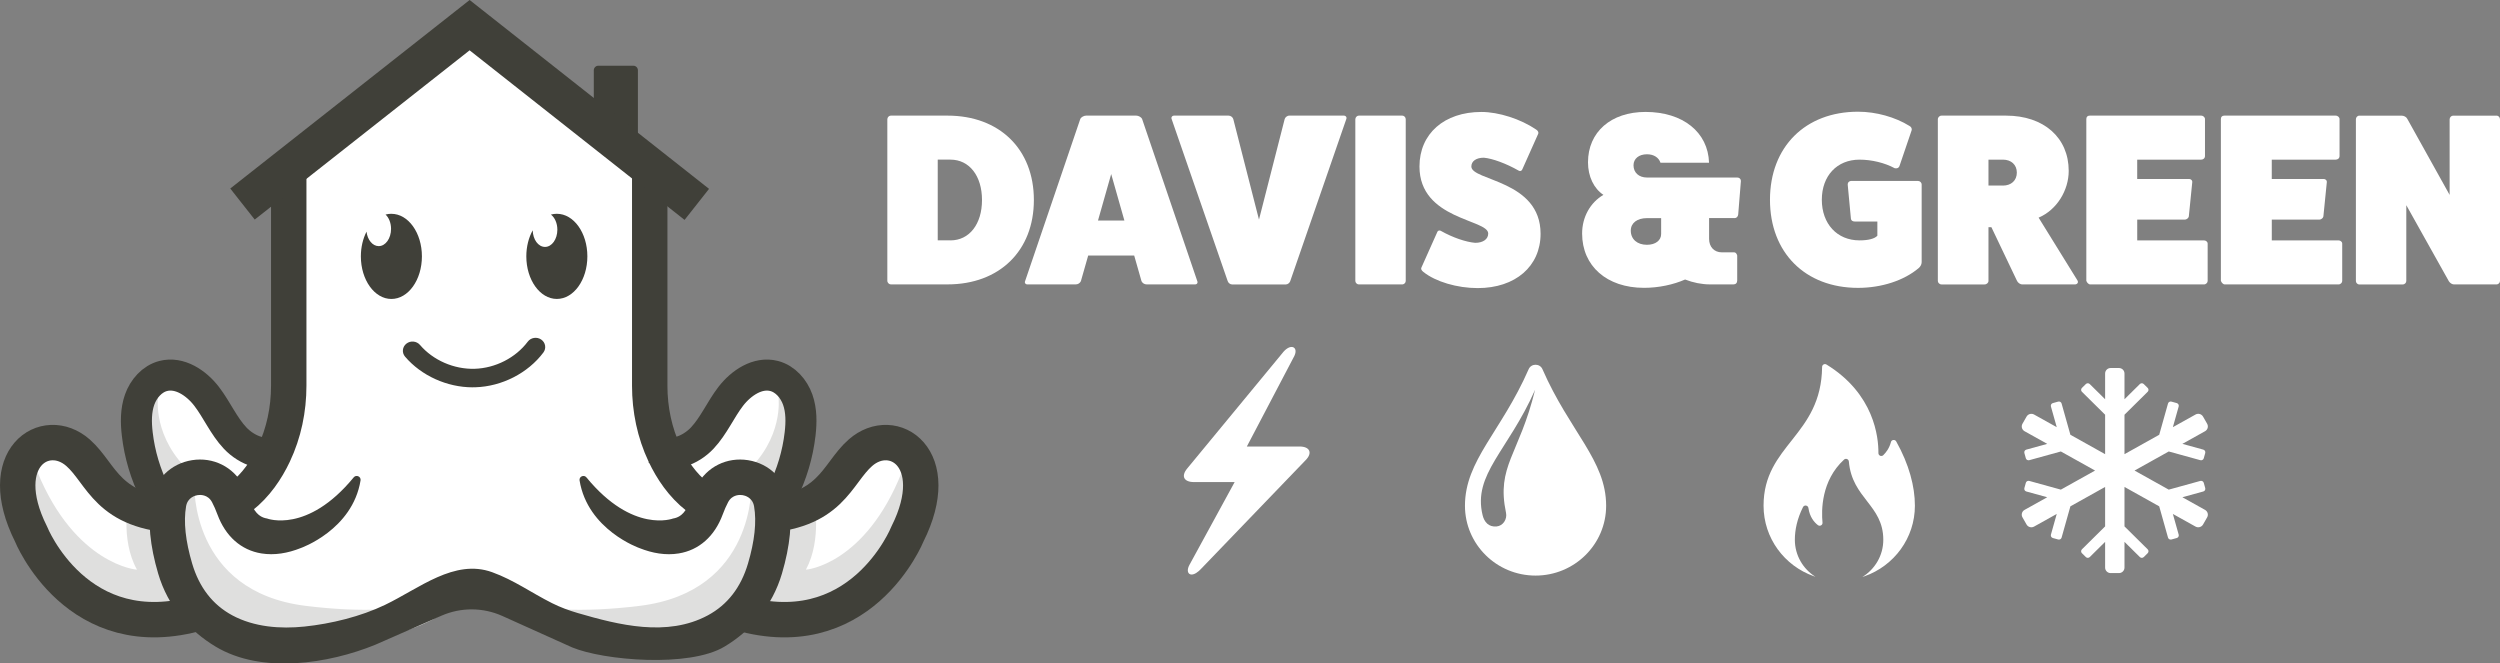
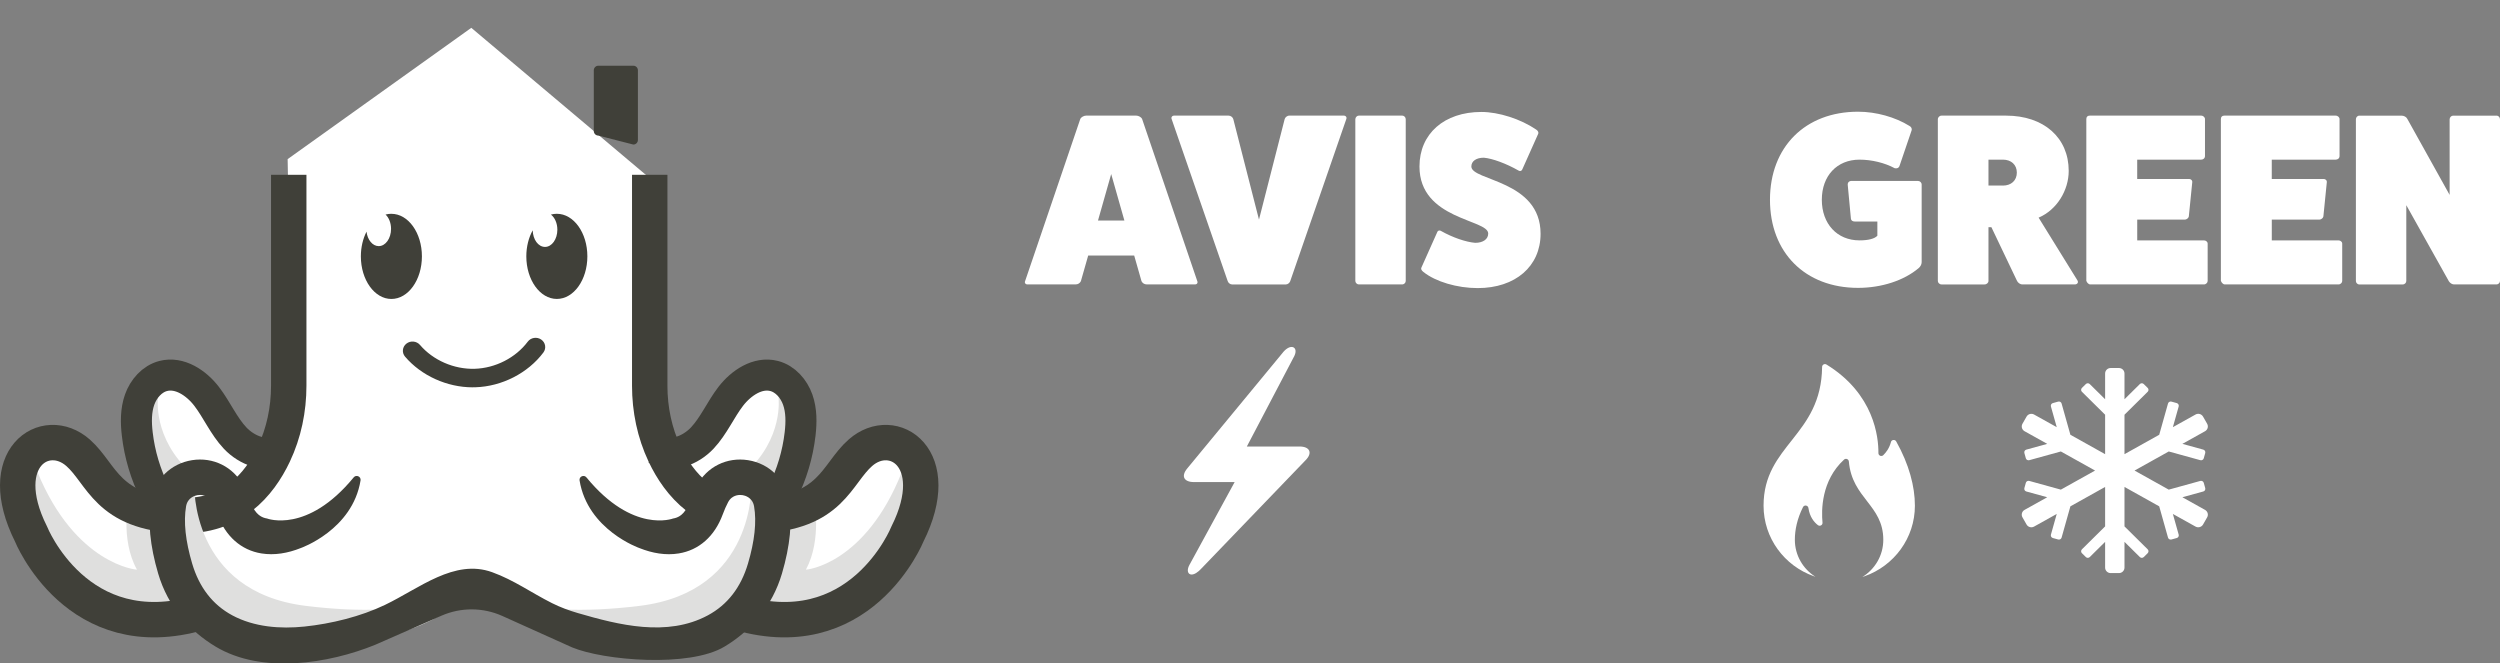
<svg xmlns="http://www.w3.org/2000/svg" id="Art" viewBox="0 0 880.45 233.67">
  <rect x="0" y="0" width="880.45" height="233.67" fill="#808080" stroke="none" />
  <defs>
    <style>.cls-1{stroke-width:13.92px;}.cls-1,.cls-2,.cls-3,.cls-4{fill:none;stroke:#404039;stroke-miterlimit:10;}.cls-2{stroke-width:12.47px;}.cls-3{stroke-width:12.47px;}.cls-5{fill:#404039;}.cls-5,.cls-6,.cls-7{stroke-width:0px;}.cls-6{fill:#dfdfde;}.cls-7{fill:#fff;}.cls-4{stroke-width:10.93px;}</style>
  </defs>
  <path class="cls-7" d="m457.69,157.26h-18.58l16.75-31.93c.89-1.86.26-3.14-.98-3.14-.9,0-2.12.67-3.33,2.27l-33.37,40.45c-2.32,2.72-1.31,4.87,2.35,4.87h14.29l-15.95,29.22c-1.01,1.87-.54,3.34.79,3.34.89,0,2.15-.65,3.6-2.28l36.54-37.98c2.54-2.54,1.54-4.83-2.13-4.83" />
  <path class="cls-7" d="m665.96,155.67c-.56,2.14-1.7,3.66-2.7,4.63-.64.63-1.72.17-1.72-.73.05-5.57-1.46-20.86-18.3-31.2-.66-.4-1.52.07-1.53.84-.27,24.38-20.62,27.37-20.62,48.88,0,11.45,7.37,21.19,17.68,24.83.19.07.38.13.58.2-4.35-2.73-7.24-7.54-7.24-13.02,0-3.45.8-7.39,2.87-11.51.44-.88,1.77-.66,1.91.32.46,3.18,2.03,5.03,3.34,6.03.7.54,1.71-.01,1.62-.89-.42-4.31-.46-14.8,7.59-22.19.62-.57,1.62-.17,1.69.66,1.13,13.05,12.13,15.32,12.13,27.58,0,5.53-2.95,10.38-7.37,13.1.28-.09.56-.18.83-.28,10.3-3.65,17.67-13.39,17.67-24.83,0-6.73-2.03-14.51-6.58-22.63-.44-.78-1.64-.65-1.86.22Z" />
  <path class="cls-7" d="m774.92,169.37l-11.13,3.07-12.05-6.72,12.05-6.72,11.13,3.07c.52.14,1.05-.16,1.2-.67l.52-1.86c.14-.51-.16-1.04-.68-1.19l-7.37-2.03,7.98-4.45c.94-.52,1.27-1.7.74-2.63l-1.44-2.52c-.53-.93-1.72-1.26-2.65-.73l-7.98,4.45,2.05-7.29c.14-.51-.16-1.04-.68-1.19l-1.88-.52c-.52-.14-1.05.16-1.2.67l-3.1,11.01-12.23,6.83v-13.89l8.17-8.08c.38-.38.38-.99,0-1.36l-1.38-1.36c-.38-.38-1-.38-1.38,0l-5.41,5.35v-9.07c0-1.06-.87-1.93-1.95-1.93h-2.92c-1.08,0-1.95.86-1.95,1.93v9.07l-5.41-5.35c-.38-.38-1-.38-1.38,0l-1.38,1.36c-.38.38-.38.99,0,1.36l8.17,8.08v13.89l-12.23-6.83-3.1-11.01c-.14-.51-.68-.81-1.2-.67l-1.88.52c-.52.14-.82.67-.68,1.19l2.05,7.29-7.98-4.45c-.94-.52-2.12-.19-2.65.73l-1.44,2.52c-.53.93-.2,2.1.74,2.63l7.98,4.45-7.37,2.03c-.52.14-.82.68-.68,1.19l.52,1.86c.14.51.68.81,1.2.67l11.13-3.07,12.05,6.72-12.05,6.72-11.13-3.07c-.52-.14-1.06.16-1.2.67l-.52,1.86c-.14.51.16,1.04.68,1.19l7.37,2.03-7.98,4.45c-.94.52-1.27,1.7-.74,2.63l1.44,2.52c.53.93,1.72,1.25,2.65.73l7.98-4.45-2.05,7.29c-.14.51.16,1.04.68,1.19l1.88.52c.52.14,1.06-.16,1.2-.67l3.1-11.01,12.23-6.83v13.89l-8.17,8.08c-.38.38-.38.99,0,1.36l1.38,1.36c.38.38,1,.38,1.38,0l5.41-5.35v9.07c0,1.06.87,1.93,1.95,1.93h2.92c1.08,0,1.95-.86,1.95-1.93v-9.07l5.41,5.35c.38.38,1,.38,1.38,0l1.38-1.36c.38-.38.38-.99,0-1.36l-8.17-8.08v-13.89l12.23,6.83,3.1,11.01c.14.51.68.81,1.2.67l1.88-.52c.52-.14.82-.67.68-1.19l-2.05-7.29,7.98,4.45c.94.52,2.13.19,2.65-.73l1.44-2.52c.53-.93.2-2.1-.74-2.63l-7.98-4.45,7.37-2.03c.52-.14.82-.68.68-1.19l-.52-1.86c-.15-.51-.68-.81-1.2-.67Z" />
-   <path class="cls-7" d="m543.23,130.03c-.92-2.1-3.95-2.1-4.87,0-9.66,22.06-22.43,32.09-22.43,48.08,0,13.58,11.13,24.6,24.86,24.6s24.86-11.01,24.86-24.6c0-15.99-12.77-26.02-22.43-48.08Zm-12.84,50.58c.47,2.23-1.04,4.6-3.33,4.8-2.75.24-4.32-1.5-4.92-3.98-3.49-14.4,8.94-22.57,18.49-44.15-5.65,23.09-13.71,26.77-10.24,43.34Z" />
-   <path class="cls-7" d="m333.7,40.72c18.27,0,30.41,11.8,30.41,29.72s-12.15,29.72-30.41,29.72h-19.99c-.6,0-1.21-.6-1.21-1.29v-56.86c0-.69.6-1.29,1.21-1.29h19.99Zm1.03,43.94c6.63,0,11.11-5.69,11.11-14.22s-4.48-14.22-11.11-14.22h-4.48v28.43h4.48Z" />
  <path class="cls-7" d="m421.67,99.04c.26.52-.09,1.12-.78,1.12h-17.06c-.78,0-1.46-.43-1.81-1.12l-2.58-9.05h-16.2l-2.58,9.05c-.34.69-1.03,1.12-1.81,1.12h-17.06c-.69,0-1.03-.6-.78-1.12l19.47-57.21c.26-.52,1.21-1.12,2.07-1.12h17.58c.86,0,1.81.6,2.07,1.12l19.47,57.21Zm-30.33-37.74l-4.65,16.37h9.3l-4.65-16.37Z" />
  <path class="cls-7" d="m473.28,40.72c.69,0,1.12.6.86,1.21l-19.73,57.04c-.17.6-.86,1.21-1.55,1.21h-18.95c-.69,0-1.38-.6-1.55-1.21l-19.73-57.04c-.26-.6.17-1.21.86-1.21h19.21c.78,0,1.46.6,1.64,1.21l9.05,35.41,9.05-35.41c.17-.6.86-1.21,1.64-1.21h19.21Z" />
  <path class="cls-7" d="m493.78,40.72c.78,0,1.29.6,1.29,1.29v56.95c0,.6-.52,1.21-1.29,1.21h-15.25c-.6,0-1.21-.6-1.21-1.21v-56.95c0-.69.6-1.29,1.21-1.29h15.25Z" />
  <path class="cls-7" d="m506.02,82.07c.26-.86.86-1.12,1.55-.69,3.96,2.24,8.7,3.88,11.98,4.14,2.76,0,4.57-1.29,4.57-3.27,0-5.08-24.21-4.82-24.21-23.61,0-11.54,8.7-19.21,21.8-19.21,6.12,0,13.87,2.5,19.3,6.2.69.43.95,1.12.69,1.55l-5.43,12.15c-.26.86-.86,1.12-1.55.69-4.22-2.41-9.13-4.22-12.15-4.48-2.67,0-4.39,1.21-4.39,3.1,0,5.08,24.38,4.74,24.38,23.69,0,11.46-8.87,19.13-22.14,19.13-7.24,0-14.82-2.24-19.13-5.69-.69-.52-.95-1.12-.69-1.55l5.43-12.15Z" />
  <path class="cls-7" d="m675.48,63.72c.69,0,1.29.6,1.29,1.21v27.4c0,.78-.43,1.55-1.03,2.07-5.17,4.39-13.1,6.98-21.37,6.98-18.61,0-31.02-12.41-31.02-31.02s12.41-31.02,31.02-31.02c6.38,0,13.1,1.9,18.09,5,.69.34.95,1.03.78,1.55l-4.31,12.66c-.26.6-.86.86-1.64.69-3.53-1.9-8.1-3.02-12.41-3.02-7.93,0-13.27,5.69-13.27,14.13s5.34,14.3,13.27,14.3c3.19,0,5.34-.6,6.29-1.64v-5h-7.93c-.78,0-1.29-.34-1.38-.95l-1.12-11.89c-.09-.86.43-1.46,1.38-1.46h23.35Zm-13.78,18.01v.34-.34Z" />
  <path class="cls-7" d="m731.66,98.79c.43.78-.17,1.38-.95,1.38h-18.44c-.86,0-1.64-.6-1.98-1.38l-8.96-18.78h-1.03v18.95c0,.6-.6,1.21-1.38,1.21h-15.16c-.69,0-1.29-.6-1.29-1.21v-56.95c0-.69.6-1.29,1.29-1.29h22.74c13.27,0,22.06,7.75,22.06,19.47,0,6.81-4.14,13.7-10.6,16.46l13.7,22.14Zm-26.28-33.43c2.93,0,4.91-1.81,4.91-4.57s-1.98-4.57-4.91-4.57h-5.08v9.13h5.08Z" />
  <path class="cls-7" d="m776.2,84.66c.69,0,1.29.52,1.29,1.12v13.18c0,.6-.6,1.21-1.29,1.21h-40.06c-.6,0-1.21-.69-1.38-1.29v-56.95c0-.78.43-1.21,1.21-1.21h39.2c.78,0,1.38.6,1.38,1.21v13.01c0,.78-.6,1.29-1.38,1.29h-22.49v6.81h18.27c.78,0,1.21.6,1.12,1.12l-1.21,12.06c-.09.52-.69,1.12-1.46,1.12h-16.71v7.32h23.52Z" />
  <path class="cls-7" d="m823.59,84.66c.69,0,1.29.52,1.29,1.12v13.18c0,.6-.6,1.21-1.29,1.21h-40.06c-.6,0-1.21-.69-1.38-1.29v-56.95c0-.78.43-1.21,1.21-1.21h39.2c.78,0,1.38.6,1.38,1.21v13.01c0,.78-.6,1.29-1.38,1.29h-22.49v6.81h18.27c.78,0,1.21.6,1.12,1.12l-1.21,12.06c-.09.52-.69,1.12-1.46,1.12h-16.71v7.32h23.52Z" />
  <path class="cls-7" d="m879.16,40.72c.78,0,1.29.6,1.29,1.29v56.95c0,.6-.52,1.21-1.29,1.21h-14.91c-.6,0-1.38-.43-1.81-1.12l-14.99-26.79v26.71c0,.6-.52,1.21-1.29,1.21h-15.25c-.69,0-1.21-.6-1.21-1.21v-56.95c0-.69.52-1.29,1.21-1.29h14.91c.78,0,1.64.43,1.98,1.12l14.91,26.79v-26.62c0-.69.6-1.29,1.21-1.29h15.25Z" />
-   <path class="cls-7" d="m610.87,76.82c.69,0,1.21-.52,1.29-1.29l.95-11.8c0-.69-.52-1.21-1.29-1.21h-31.79c-2.84,0-4.74-1.72-4.74-4.31,0-2.33,1.9-3.88,4.74-3.88,2.41,0,4.16,1.16,4.76,2.99h17.1c-.33-10.76-9.2-17.9-22.38-17.9-12.15,0-20.25,7.06-20.25,17.75,0,5,2.07,9.22,5.43,11.46-4.57,2.67-7.5,7.75-7.5,13.61,0,11.46,8.7,19.13,21.8,19.13,5.17,0,10.34-1.12,14.47-2.93,2.84,1.12,5.94,1.72,8.7,1.72h8.36c.78,0,1.29-.52,1.29-1.38v-8.79c-.17-.69-.6-1.12-1.03-1.12h-4.39c-2.67,0-4.48-1.9-4.48-4.74v-7.32h8.96Zm-25.85,5.6c0,2.24-1.98,3.79-5,3.79-3.45,0-5.69-1.98-5.69-5,0-2.67,2.24-4.39,5.69-4.39h5v5.6Z" />
  <polygon class="cls-7" points="160.98 206.96 118.49 226.02 79.43 224.77 67.25 216.65 53.19 218.21 30.38 211.34 12.57 191.96 6.94 169.15 11.63 156.66 28.5 158.84 44.44 176.03 55.06 180.09 49.44 149.78 53.19 132.91 65.37 132.28 78.49 146.66 94.43 162.9 102.87 144.16 101.3 56.04 165.98 9.8 229.41 63.23 233.16 161.97 242.22 157.59 259.41 136.35 271.28 132.91 284.09 143.84 276.91 176.34 287.53 176.65 305.03 157.91 319.71 160.09 323.15 181.65 310.03 205.4 292.22 217.9 258.16 217.58 241.91 226.33 207.54 224.15 177.8 209.61 160.98 206.96" />
  <path class="cls-6" d="m55.64,139.92s-2.03,14.51,11.89,26.85c4.83,4.28-4.82,9.79-4.82,9.79l-13.42-18.02-2.16-18.59,8.51-.02Z" />
  <path class="cls-6" d="m274.17,139.92s2.03,14.51-11.89,26.85c-4.83,4.28,4.82,9.79,4.82,9.79l13.42-18.02,2.16-18.59-8.51-.02Z" />
  <path class="cls-4" d="m98.86,158.24c-5.07,3.13-11.94.41-16.03-3.93-4.09-4.34-6.45-10.02-10.08-14.74s-9.51-8.66-15.28-7.15c-3.94,1.03-6.93,4.48-8.29,8.32-1.36,3.84-1.31,8.04-.84,12.09,1.65,14.36,8.45,28.07,18.88,38.07" />
  <path class="cls-4" d="m231.26,158.24c5.07,3.13,11.94.41,16.03-3.93,4.09-4.34,6.45-10.02,10.08-14.74,3.64-4.72,9.51-8.66,15.28-7.15,3.94,1.03,6.93,4.48,8.29,8.32,1.36,3.84,1.31,8.04.84,12.09-1.65,14.36-8.45,28.07-18.88,38.07" />
  <path class="cls-6" d="m286.66,175.73s2.96,14.13-2.82,24.87c-.07.13,20.85-1.67,33.79-34.41.11-.29,6.33,9.23,6.33,9.23l-3.26,17.82-17.17,19.97-27.54,6.14-9.18-.61,10.36-40.86,9.47-2.15Z" />
  <path class="cls-6" d="m45.31,175.73s-3.07,14.13,2.92,24.87c.07.13-21.64-1.67-35.06-34.41-.12-.29-6.57,9.23-6.57,9.23l3.38,17.82,17.82,19.97,28.57,6.14,9.52-.61-10.75-40.86-9.83-2.15Z" />
  <path class="cls-2" d="m228.82,61.57v74.27c0,8.32,1.7,16.59,5.26,24.11,5.07,10.72,14.77,22.27,32.99,21.62,25.81-.92,27.4-14.6,35.95-22.12,11.52-10.14,29.95,1.84,16.59,28.57,0,0-16.64,41.6-61.38,27.18" />
  <path class="cls-3" d="m70.52,215.74c-43.41,12.78-59.62-27.72-59.62-27.72-13.36-26.73,5.07-38.71,16.59-28.57,8.54,7.52,10.14,21.2,35.95,22.12,18.22.65,27.92-10.9,32.99-21.62,3.56-7.52,5.26-15.79,5.26-24.11V61.57" />
  <path class="cls-7" d="m209.52,223.5c23.96,7.37,53,4.61,61.29-23.5,2.99-10.13,3.23-17.56,2.31-22.93-1.79-10.42-15.89-12.65-20.83-3.3-.77,1.45-1.51,3.12-2.22,5.04-6.45,17.51-26.73,10.6-37.79-3.23" />
-   <path class="cls-7" d="m120.58,174.19c-11.06,13.83-31.34,22.12-37.79,4.61-.71-1.92-1.45-3.59-2.22-5.04-4.94-9.35-19.04-7.12-20.83,3.3-.92,5.37-.68,12.81,2.31,22.93,8.3,28.11,37.33,30.88,61.29,23.5" />
  <path class="cls-5" d="m196.11,75.29c-.71,0-1.41.1-2.09.28,1.36,1.03,2.27,3.03,2.27,5.33,0,3.35-1.94,6.06-4.34,6.06s-4.26-2.6-4.34-5.85c-1.41,2.54-2.25,5.72-2.25,9.17,0,8.29,4.82,15,10.75,15,5.94,0,10.75-6.71,10.75-15,0-8.28-4.81-14.99-10.75-14.99Z" />
  <path class="cls-5" d="m137.84,75.29c-.71,0-1.4.1-2.06.27,1.17,1.08,1.94,2.95,1.94,5.06,0,3.34-1.94,6.06-4.34,6.06-2.17,0-3.96-2.2-4.3-5.09-1.25,2.46-1.99,5.45-1.99,8.7,0,8.29,4.82,15,10.75,15,5.94,0,10.75-6.71,10.75-15s-4.81-14.99-10.75-14.99Z" />
  <path class="cls-5" d="m166.49,136.41c-9.05,0-18.11-4.09-23.84-10.81-1.19-1.39-.97-3.45.48-4.58,1.45-1.14,3.59-.93,4.78.46,4.61,5.4,11.99,8.62,19.27,8.4,7.28-.22,14.43-3.88,18.68-9.55,1.09-1.46,3.22-1.8,4.74-.75,1.52,1.05,1.87,3.08.78,4.55-5.45,7.28-14.64,11.98-23.99,12.26-.3,0-.6.01-.9.01Z" />
  <path class="cls-6" d="m68.44,170.51s-1.63,37.79,39.21,42.86c40.84,5.07,56.56-5.37,56.56-5.37,0,0-7.55,16.9-50.57,18.74-43.02,1.84-55-18.89-56.63-34.1-1.63-15.21,11.44-22.12,11.44-22.12" />
  <path class="cls-6" d="m264.61,170.51s1.64,37.79-39.29,42.86c-40.92,5.07-60.04-5.37-60.04-5.37,0,0,5.96,2.81,11.17,6.31,7.42,5,17.54,11.34,42.87,12.43,43.11,1.84,55.11-18.89,56.75-34.1,1.64-15.21-11.46-22.12-11.46-22.12" />
  <path class="cls-5" d="m223.05,50.91l-12.32-3.16c-.89,0-1.61-.72-1.61-1.61v-21.39c0-.89.72-1.61,1.61-1.61h12.32c.89,0,1.61.72,1.61,1.61v24.55c0,.89-.72,1.61-1.61,1.61Z" />
-   <polyline class="cls-1" points="85.4 71.86 165.39 8.86 245.4 71.98" />
  <path class="cls-5" d="m201.5,228c10.89,4.56,41.18,7.24,53.68-.29,9.2-5.54,16.75-14,20.21-25.72,2.89-9.79,3.72-18.46,2.47-25.75-1.27-7.42-6.92-12.98-14.38-14.17-7.48-1.19-14.58,2.34-18.1,9.01-.92,1.75-1.78,3.7-2.56,5.79-1.69,4.58-4.11,5.47-5.78,5.74,0,0-14.15,5.46-30.52-14.49-.87-1.06-2.63-.29-2.41,1.07,2.85,17.47,21.08,23.83,21.08,23.83,4.54,1.82,9.28,2.64,13.85,1.89,7.15-1.16,12.65-6.04,15.49-13.74.58-1.58,1.21-3.02,1.88-4.28,1.5-2.85,4.29-2.64,5.11-2.51.81.13,3.51.8,4.05,3.96.93,5.4.21,12.17-2.14,20.12-2.48,8.41-7.24,14.55-14.15,18.26-14.37,7.71-31.42,3.38-45.78-.81-3.12-.91-6.17-2.03-9.08-3.49-7.33-3.68-13.36-8.1-21.09-10.9-13.31-4.82-25.66,5.73-37.8,11.54-8.52,4.08-18.89,6.62-28.26,7.6-8.56.9-17.75.19-25.45-3.94-6.91-3.71-11.67-9.85-14.15-18.26-2.35-7.95-3.07-14.72-2.14-20.12.54-3.16,3.24-3.83,4.05-3.96.82-.13,3.61-.34,5.11,2.51.67,1.26,1.3,2.7,1.88,4.28,2.84,7.7,8.34,12.58,15.49,13.74,4.57.74,9.31-.07,13.85-1.89,0,0,18.23-6.36,21.07-23.83.22-1.36-1.53-2.14-2.41-1.07-16.37,19.95-30.52,14.49-30.52,14.49-1.68-.27-4.1-1.16-5.78-5.74-.77-2.1-1.63-4.04-2.56-5.79-3.52-6.66-10.63-10.2-18.1-9.01-7.47,1.19-13.11,6.75-14.38,14.17-1.25,7.3-.42,15.96,2.47,25.75,3.46,11.72,11.01,20.18,20.21,25.72,16.29,9.81,39.89,6.01,56.17-.6l23.39-10.27c6.85-3,14.64-2.97,21.46.1l24.54,11.05Z" />
  <path class="cls-5" d="m201.58,215.52c.13.05.23.08.23.08-.03-.03-.11-.05-.23-.08Z" />
</svg>